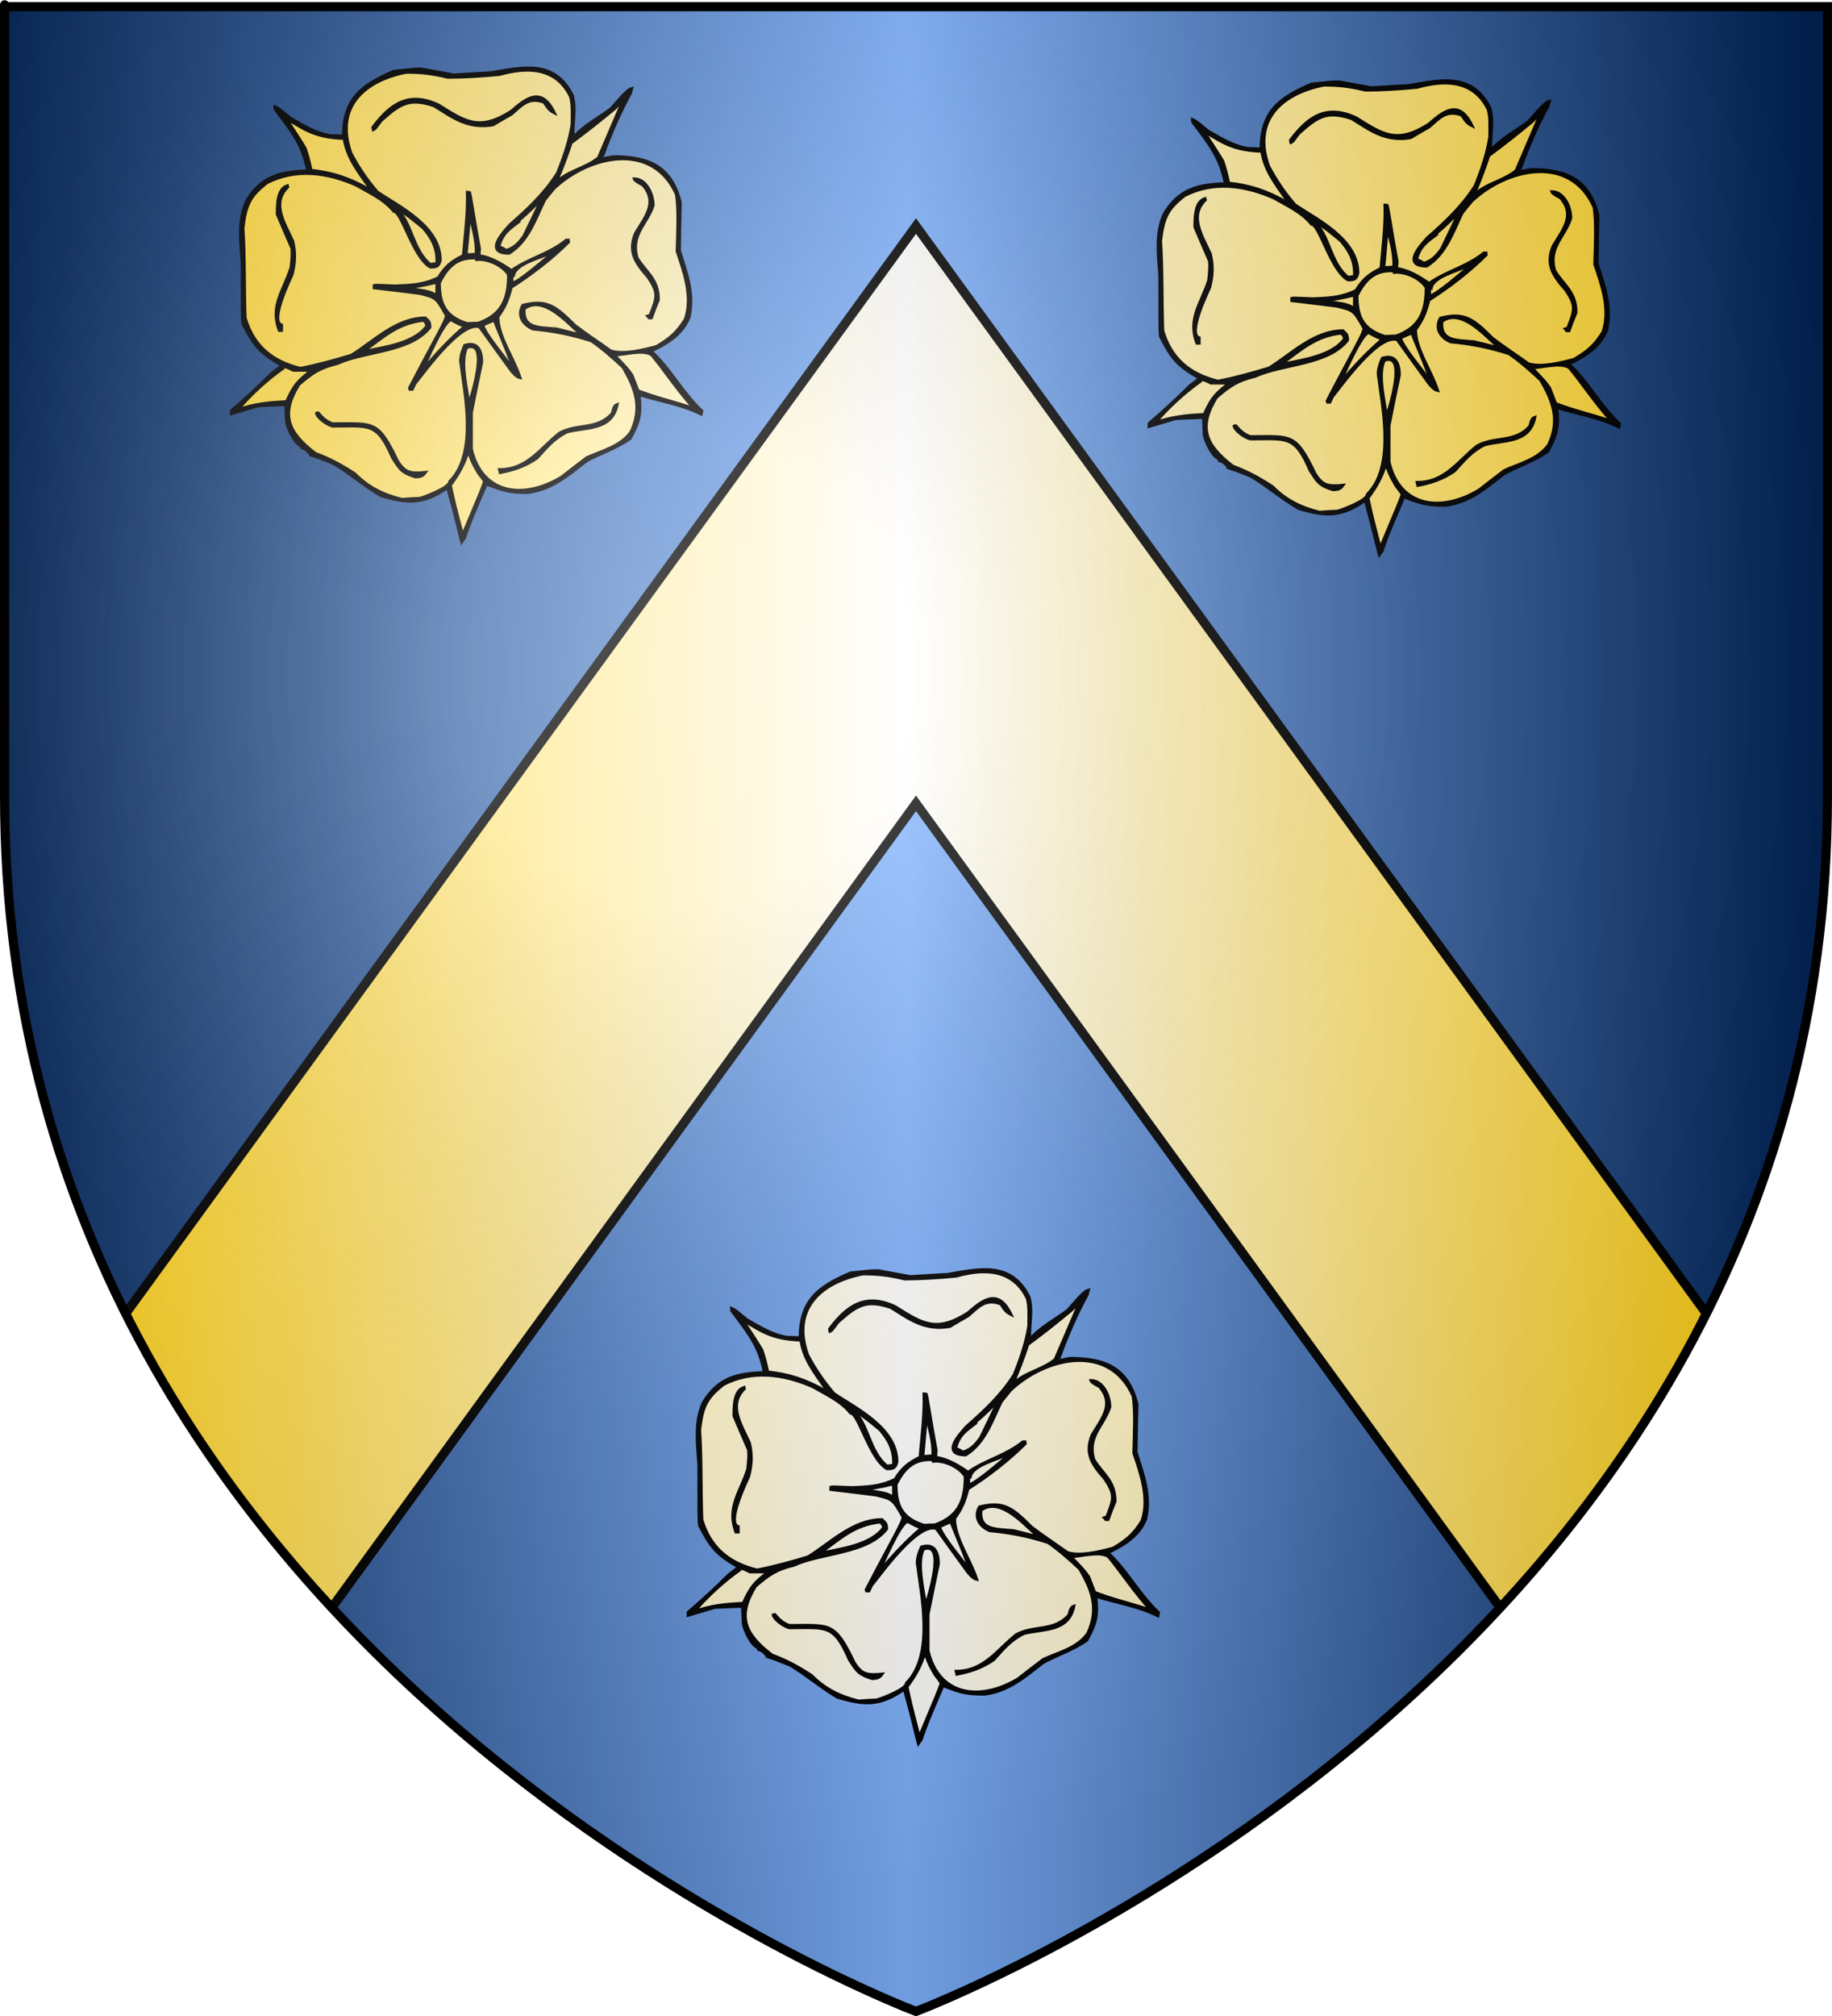
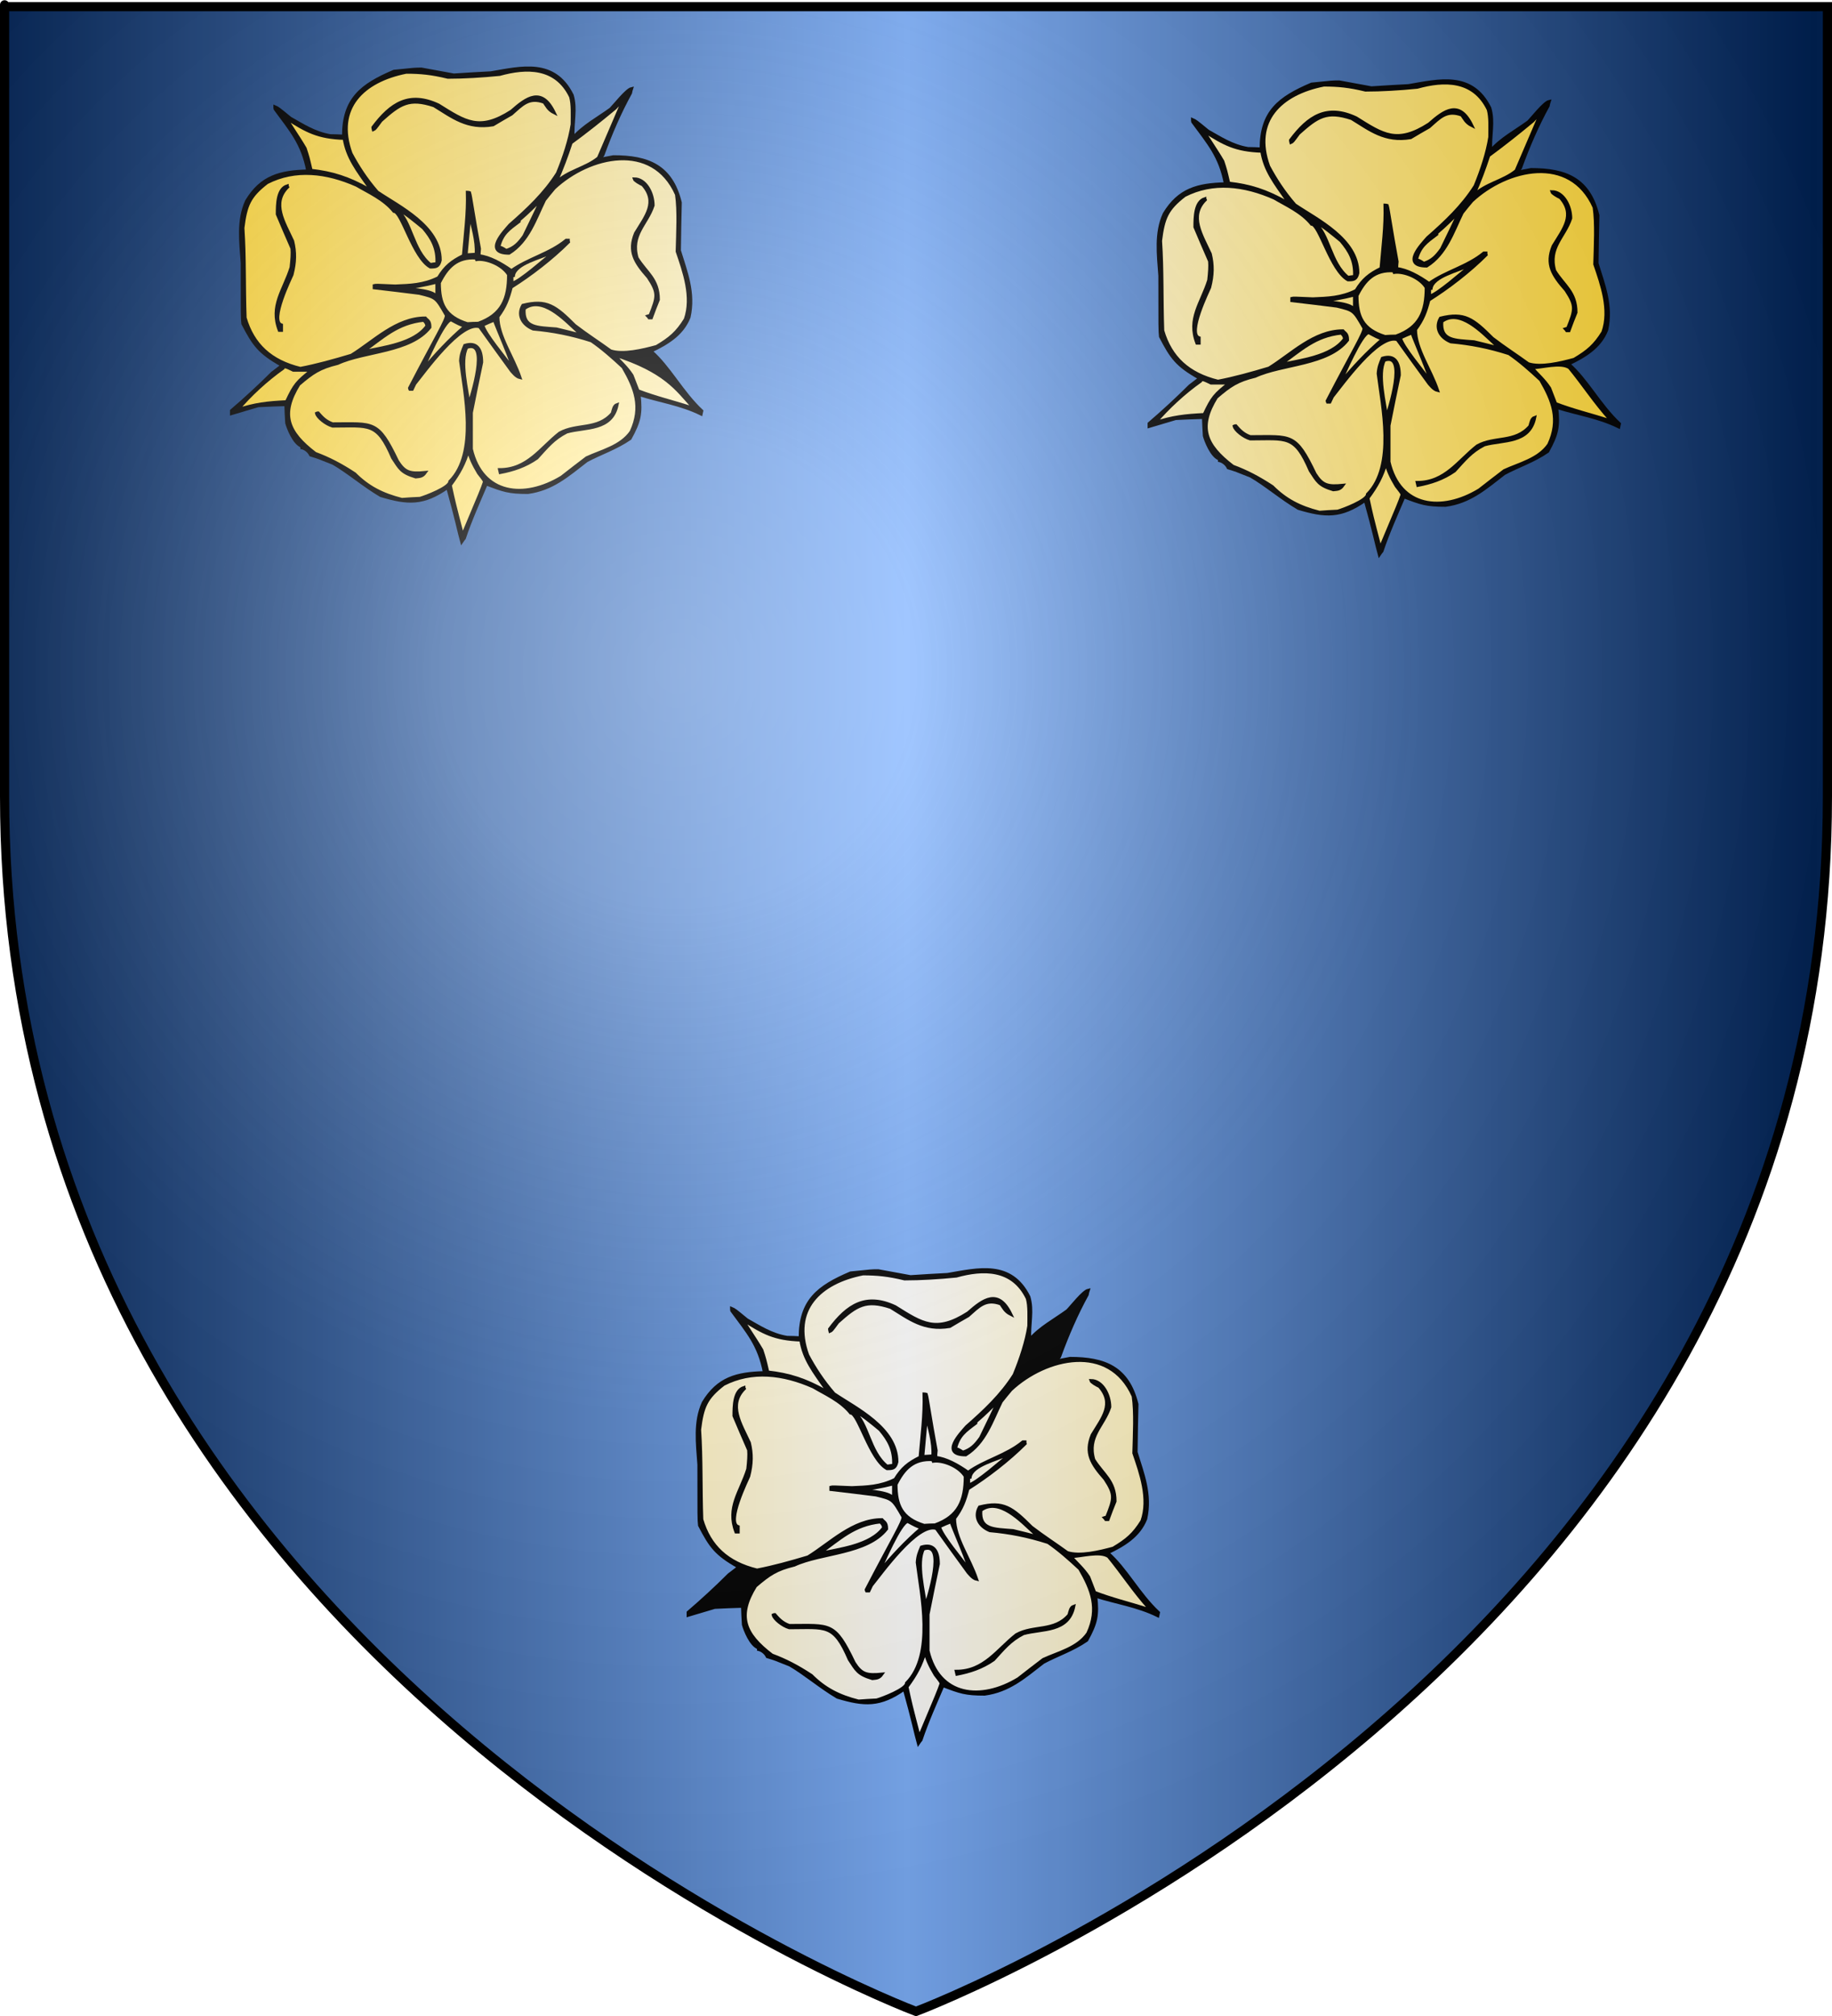
<svg xmlns="http://www.w3.org/2000/svg" xmlns:ns1="http://www.inkscape.org/namespaces/inkscape" xmlns:ns2="http://sodipodi.sourceforge.net/DTD/sodipodi-0.dtd" xmlns:xlink="http://www.w3.org/1999/xlink" height="660" id="svg2" ns1:export-filename="/Users/olivier/Desktop/Blason Rouge/Blason_Vide_3D.png" ns1:export-xdpi="144" ns1:export-ydpi="144" ns1:version="0.44" ns2:docbase="D:\Mes documents\Renaud-Notre Lapin" ns2:docname="Blason_Vide_3D.svg" ns2:version="0.32" version="1.0" width="600">
  <rect width="100%" height="100%" fill="#808080" stroke="none" />
  <ns2:namedview bordercolor="#666666" borderopacity="1.0" gridtolerance="10.0" guidetolerance="10.0" height="660px" id="base" ns1:current-layer="layer3" ns1:cx="396.46229" ns1:cy="478.04383" ns1:pageopacity="0.0" ns1:pageshadow="2" ns1:window-height="712" ns1:window-width="1024" ns1:window-x="-4" ns1:window-y="-4" ns1:zoom="0.44547727" objecttolerance="10.0" pagecolor="#ffffff" showgrid="false" />
  <desc id="desc4">Flag of Canton of Valais (Wallis)</desc>
  <defs id="defs6">
    <linearGradient id="linearGradient2893">
      <stop id="stop2895" offset="0" style="stop-color:white;stop-opacity:0.314;" />
      <stop id="stop2897" offset="0.19" style="stop-color:white;stop-opacity:0.251;" />
      <stop id="stop2901" offset="0.6" style="stop-color:#6b6b6b;stop-opacity:0.125;" />
      <stop id="stop2899" offset="1" style="stop-color:black;stop-opacity:0.125;" />
    </linearGradient>
    <linearGradient id="linearGradient2885">
      <stop id="stop2887" offset="0" style="stop-color:white;stop-opacity:1;" />
      <stop id="stop2891" offset="0.229" style="stop-color:white;stop-opacity:1;" />
      <stop id="stop2889" offset="1" style="stop-color:black;stop-opacity:1;" />
    </linearGradient>
    <linearGradient id="linearGradient2955">
      <stop id="stop2867" offset="0" style="stop-color:#fd0000;stop-opacity:1;" />
      <stop id="stop2873" offset="0.5" style="stop-color:#e77275;stop-opacity:0.659;" />
      <stop id="stop2959" offset="1" style="stop-color:black;stop-opacity:0.323;" />
    </linearGradient>
    <radialGradient cx="225.524" cy="218.901" fx="225.524" fy="218.901" gradientTransform="matrix(-4.167939e-4,2.183,-1.884,-3.599562e-4,615.597,-289.121)" gradientUnits="userSpaceOnUse" id="radialGradient2961" ns1:collect="always" r="300" xlink:href="#linearGradient2955" />
    <polygon id="star" points="0,-1 0.588,0.809 -0.951,-0.309 0.951,-0.309 -0.588,0.809 0,-1 " transform="scale(53,53)" />
    <clipPath id="clip">
      <path d="M 0,-200 L 0,600 L 300,600 L 300,-200 L 0,-200 z " id="path10" />
    </clipPath>
    <radialGradient cx="225.524" cy="218.901" fx="225.524" fy="218.901" gradientTransform="matrix(-4.167939e-4,2.183,-1.884,-3.599562e-4,615.597,-289.121)" gradientUnits="userSpaceOnUse" id="radialGradient1911" ns1:collect="always" r="300" xlink:href="#linearGradient2955" />
    <radialGradient cx="225.524" cy="218.901" fx="225.524" fy="218.901" gradientTransform="matrix(0,1.749,-1.593,-1.049767e-7,551.788,-191.29)" gradientUnits="userSpaceOnUse" id="radialGradient2865" ns1:collect="always" r="300" xlink:href="#linearGradient2955" />
    <radialGradient cx="225.524" cy="218.901" fx="225.524" fy="218.901" gradientTransform="matrix(0,1.386,-1.323,-5.741131e-8,-158.082,-109.541)" gradientUnits="userSpaceOnUse" id="radialGradient2871" ns1:collect="always" r="300" xlink:href="#linearGradient2955" />
    <radialGradient cx="221.445" cy="226.331" fx="221.445" fy="226.331" gradientTransform="matrix(1.353,0,0,1.349,-77.629,-85.747)" gradientUnits="userSpaceOnUse" id="radialGradient3163" ns1:collect="always" r="300" xlink:href="#linearGradient2893" />
    <linearGradient gradientUnits="userSpaceOnUse" id="linearGradientgueules" spreadMethod="reflect" x1="297" x2="0" y1="100" y2="100">
      <stop id="stop31425" offset="0.000" style="stop-color:#ff8080;stop-opacity:1.000;" />
      <stop id="stop31426" offset="1.000" style="stop-color:#aa0000;stop-opacity:1.000;" />
    </linearGradient>
    <linearGradient gradientUnits="userSpaceOnUse" id="linearGradientazur" spreadMethod="reflect" x1="297" x2="0" y1="100" y2="100">
      <stop id="stop31427" offset="0.000" style="stop-color:#80b3ff;stop-opacity:1.000;" />
      <stop id="stop31428" offset="1.000" style="stop-color:#002255;stop-opacity:1.000;" />
    </linearGradient>
    <linearGradient gradientUnits="userSpaceOnUse" id="linearGradientsinople" spreadMethod="reflect" x1="297" x2="0" y1="100" y2="100">
      <stop id="stop31429" offset="0.000" style="stop-color:#80ffb3;stop-opacity:1.000;" />
      <stop id="stop31430" offset="1.000" style="stop-color:#003200;stop-opacity:1.000;" />
    </linearGradient>
    <linearGradient gradientUnits="userSpaceOnUse" id="linearGradientsable" spreadMethod="reflect" x1="297" x2="0" y1="100" y2="100">
      <stop id="stop31431" offset="0.000" style="stop-color:#b3b3b3;stop-opacity:1.000;" />
      <stop id="stop31432" offset="1.000" style="stop-color:#333333;stop-opacity:1.000;" />
    </linearGradient>
    <linearGradient gradientUnits="userSpaceOnUse" id="linearGradientor" spreadMethod="reflect" x1="297" x2="0" y1="100" y2="100">
      <stop id="stop31433" offset="0.000" style="stop-color:#ffffff;stop-opacity:1.000;" />
      <stop id="stop31434" offset="1.000" style="stop-color:#ffcc00;stop-opacity:1.000;" />
    </linearGradient>
    <linearGradient gradientUnits="userSpaceOnUse" id="linearGradientargent" spreadMethod="reflect" x1="297" x2="0" y1="100" y2="100">
      <stop id="stop31435" offset="0.000" style="stop-color:#ffffff;stop-opacity:1.000;" />
      <stop id="stop31436" offset="1.000" style="stop-color:#aca793;stop-opacity:1.000;" />
    </linearGradient>
    <linearGradient gradientUnits="userSpaceOnUse" id="linearGradientpourpre" spreadMethod="reflect" x1="297" x2="0" y1="100" y2="100">
      <stop id="stop31437" offset="0.000" style="stop-color:#ffffff;stop-opacity:1.000;" />
      <stop id="stop31438" offset="1.000" style="stop-color:#d576ad;stop-opacity:1.000;" />
    </linearGradient>
    <linearGradient gradientUnits="userSpaceOnUse" id="linearGradientcarnation" spreadMethod="reflect" x1="297" x2="0" y1="100" y2="100">
      <stop id="stop31439" offset="0.000" style="stop-color:#ffffff;stop-opacity:1.000;" />
      <stop id="stop31440" offset="1.000" style="stop-color:#ffc282;stop-opacity:1.000;" />
    </linearGradient>
  </defs>
  <g id="layer3" ns1:groupmode="layer" ns1:label="Fond écu" style="display:inline">
    <path d="M 300.000,658.500 C 300.000,658.500 598.500,546.180 598.500,260.728 C 598.500,-24.723 598.500,2.176 598.500,2.176 L 1.500,2.176 L 1.500,260.728 C 1.500,546.180 300.000,658.500 300.000,658.500 z" id="path2855" style="fill:url(#linearGradientazur)" />
  </g>
  <g id="layer4" ns1:groupmode="layer" ns1:label="Meubles" ns2:insensitive="true">
    <g id="g6">
      <path d="M 151.208,177.360 C 150.346,174.275 149.413,169.540 146.612,159.569 C 138.643,165.165 133.545,164.877 124.714,162.223 C 119.113,158.923 114.087,154.548 109.133,151.679 C 104.322,149.742 104.322,149.742 101.737,148.953 C 101.019,147.446 99.583,146.729 98.865,146.585 C 98.865,146.370 98.865,146.227 98.865,146.083 C 96.280,145.222 94.342,140.057 93.911,138.479 C 93.768,136.471 93.696,134.462 93.625,132.454 C 90.536,132.525 87.521,132.669 84.506,132.813 C 81.561,133.673 78.689,134.534 75.817,135.395 C 75.817,135.036 75.817,134.750 75.817,134.462 C 80.341,130.589 84.936,126.356 89.172,122.124 C 92.044,119.972 92.044,119.972 92.260,119.541 C 84.864,115.381 83.142,112.870 79.551,105.984 C 79.336,103.832 79.336,103.832 79.336,86.114 C 78.833,79.083 77.900,72.125 80.772,65.813 C 85.582,57.850 91.686,56.201 100.804,55.985 C 99.080,46.875 95.204,42.643 90.106,35.684 C 90.034,35.398 90.034,35.183 90.034,34.967 C 91.039,35.398 91.039,35.398 95.061,38.698 C 98.937,40.850 102.958,43.575 108.199,44.436 C 109.635,44.436 111.071,44.508 112.508,44.580 C 112.508,32.385 118.395,27.866 129.021,23.346 C 135.915,22.629 135.915,22.629 138.068,22.629 C 141.587,23.275 145.105,23.920 148.623,24.566 C 152.644,24.279 156.664,24.064 160.757,23.849 C 170.810,22.127 181.508,19.329 187.395,31.166 C 188.759,35.829 187.395,39.989 187.683,45.153 C 190.985,41.280 195.796,38.769 200.032,35.684 C 201.253,34.466 205.202,29.372 206.853,29.014 C 206.710,29.444 206.565,29.946 206.494,30.449 C 202.975,36.833 200.032,43.647 197.447,50.749 C 197.088,51.179 196.729,51.681 196.370,52.184 C 197.878,51.896 199.385,51.610 200.893,51.322 C 212.238,51.322 219.848,54.336 222.793,66.315 C 222.649,71.551 222.577,76.788 222.505,82.025 C 224.587,88.840 227.459,95.798 225.665,103.832 C 223.439,109.499 218.412,112.440 213.171,114.950 C 219.202,120.187 223.295,128.436 229.829,134.534 C 229.758,134.821 229.685,135.179 229.613,135.539 C 222.936,132.239 215.684,131.234 209.294,129.154 C 210.012,135.395 209.438,137.977 206.350,143.573 C 201.684,146.800 196.657,148.379 192.134,150.817 C 185.816,155.696 180.861,160.143 172.892,161.219 C 166.645,161.219 164.850,160.574 159.249,158.422 C 156.809,164.160 154.080,170.186 152.070,176.212 C 151.782,176.570 151.495,176.929 151.208,177.360 z" id="path7" style="fill:#000000;stroke:black;stroke-width:1" />
      <path d="M 151.495,175.279 C 148.695,164.519 148.695,164.519 147.474,158.852 C 150.562,154.691 152.070,151.751 153.434,147.302 C 153.864,149.599 155.085,152.180 156.737,154.906 C 158.531,157.202 158.531,157.202 158.675,157.776 C 157.742,160.430 157.742,160.430 151.495,175.279 z" id="path8" style="fill:url(#linearGradientor);stroke:black;stroke-width:1" />
      <path d="M 131.607,163.514 C 125.072,161.865 120.477,159.426 116.170,155.122 C 111.574,152.109 107.697,150.100 103.245,148.451 C 94.126,141.493 91.829,135.610 97.861,125.855 C 102.384,121.981 104.681,120.402 110.569,118.967 C 119.400,114.879 134.407,115.309 140.797,107.132 C 140.797,104.980 140.007,104.980 139.289,104.118 C 129.811,104.118 122.416,111.795 115.092,116.313 C 109.348,118.035 103.676,119.613 98.363,120.618 C 88.670,118.250 82.854,112.870 80.270,104.047 C 79.910,93.861 80.197,84.320 79.551,74.636 C 80.485,67.104 81.706,64.235 87.450,59.787 C 96.711,55.053 106.979,56.273 116.816,60.648 C 120.549,62.872 125.718,65.096 129.021,69.185 C 131.607,69.185 135.340,84.320 140.940,87.405 C 142.807,87.405 143.669,87.334 144.172,85.181 C 144.172,74.062 130.673,67.679 123.565,62.872 C 119.831,58.568 117.174,54.407 114.949,50.247 C 109.563,35.326 118.898,26.431 133.043,23.634 C 137.781,23.634 141.372,23.992 146.684,25.283 C 151.854,25.283 157.885,24.925 163.629,24.351 C 172.389,21.912 182.082,21.697 186.892,31.667 C 187.610,34.250 187.395,37.550 187.395,40.706 C 186.605,45.799 184.738,51.467 182.584,56.702 C 178.348,63.374 172.892,68.467 167.004,73.632 C 165.209,75.712 158.173,82.886 166.717,82.886 C 173.035,78.940 175.261,71.767 178.348,65.454 C 179.354,64.163 180.430,62.872 181.508,61.581 C 192.924,50.892 213.746,46.015 221.572,63.661 C 222.362,69.041 221.931,76.286 221.787,82.312 C 224.013,88.840 227.029,97.232 224.444,104.549 C 221.715,108.926 219.490,110.790 215.039,113.444 C 210.586,114.664 204.053,116.242 199.960,114.879 C 196.227,112.153 192.277,109.643 188.256,106.558 C 181.866,100.174 179.066,98.021 171.240,99.958 C 169.517,102.900 170.810,106.127 174.615,107.706 C 181.005,108.280 187.036,109.427 193.713,111.579 C 197.160,113.947 200.606,116.959 204.053,120.187 C 208.002,127.002 210.515,133.171 206.710,141.348 C 203.335,146.227 197.088,147.590 192.134,149.885 C 189.405,151.965 186.677,154.046 183.948,156.197 C 171.671,163.658 157.885,162.080 154.367,147.016 C 154.367,142.999 154.367,139.053 154.367,135.108 C 155.444,129.584 156.592,124.061 157.742,118.609 C 157.742,114.305 156.162,111.866 152.213,113.086 C 151.495,114.807 150.992,115.955 150.849,118.107 C 152.141,128.652 156.592,148.307 147.331,157.632 C 147.331,159.640 139.361,162.654 137.566,163.156 C 135.555,163.228 133.545,163.371 131.607,163.514 z" id="path9" style="fill:url(#linearGradientor);stroke:black;stroke-width:1" />
      <path d="M 136.130,156.126 C 131.319,154.691 130.889,153.328 128.590,149.885 C 123.493,138.049 120.980,139.484 108.917,139.484 C 106.691,138.838 103.963,136.614 103.676,135.323 C 103.820,135.251 103.963,135.179 104.179,135.179 C 105.256,136.399 106.476,137.905 108.917,138.767 C 122.488,138.767 123.708,137.476 130.171,150.962 C 132.540,154.691 134.263,155.194 139.289,154.691 C 138.284,156.126 137.279,155.983 136.130,156.126 z" id="path10" style="fill:#000000;stroke:black;stroke-width:1" />
      <path d="M 163.845,154.691 C 163.773,154.333 163.701,154.046 163.629,153.759 C 172.819,153.759 177.055,146.657 183.302,141.779 C 188.974,138.623 195.724,140.919 200.535,135.323 C 200.893,134.104 201.038,132.813 202.114,132.454 C 200.391,141.062 191.774,139.699 185.600,141.421 C 181.220,143.645 179.066,146.442 175.836,149.957 C 172.030,152.611 168.009,153.902 163.845,154.691 z" id="path11" style="fill:#000000;stroke:black;stroke-width:1" />
      <path d="M 77.828,134.176 C 81.921,129.298 87.306,124.348 92.690,120.546 C 92.762,120.330 92.834,120.187 92.906,120.044 C 93.840,120.116 93.840,120.116 96.065,121.192 C 98.076,121.192 100.086,121.192 102.097,121.192 C 97.286,124.993 96.496,125.855 93.840,131.521 C 87.665,131.808 83.285,132.310 77.828,134.176 z" id="path12" style="fill:url(#linearGradientor);stroke:black;stroke-width:1" />
-       <path d="M 226.526,133.458 C 220.208,131.450 214.464,130.087 208.935,127.935 C 208.289,126.213 207.643,124.563 206.996,122.913 C 205.129,120.044 202.832,118.179 201.181,116.170 C 204.484,116.170 210.586,114.233 213.458,116.170 C 217.839,121.478 221.787,127.576 226.885,133.242 C 226.741,133.315 226.598,133.387 226.526,133.458 z" id="path13" style="fill:url(#linearGradientor);stroke:black;stroke-width:1" />
+       <path d="M 226.526,133.458 C 220.208,131.450 214.464,130.087 208.935,127.935 C 208.289,126.213 207.643,124.563 206.996,122.913 C 205.129,120.044 202.832,118.179 201.181,116.170 C 217.839,121.478 221.787,127.576 226.885,133.242 C 226.741,133.315 226.598,133.387 226.526,133.458 z" id="path13" style="fill:url(#linearGradientor);stroke:black;stroke-width:1" />
      <path d="M 153.577,132.454 C 153.074,127.935 150.490,118.250 152.859,113.732 C 160.614,110.934 154.223,130.230 153.577,132.454 z" id="path14" style="fill:url(#linearGradientor);stroke:black;stroke-width:1" />
      <path d="M 134.263,127.433 C 134.191,127.289 134.119,127.145 134.119,127.073 C 142.592,110.718 146.469,104.549 146.181,103.186 C 142.807,97.304 142.879,97.376 137.351,96.012 C 132.396,95.367 127.442,94.794 122.560,94.220 C 122.560,93.932 122.560,93.717 122.560,93.503 C 123.134,93.359 123.134,93.359 129.453,93.646 C 134.335,93.431 138.715,93.359 143.597,90.920 C 145.823,87.262 147.977,85.540 151.782,83.674 C 152.356,76.717 153.290,69.830 153.074,62.944 C 153.290,62.944 153.506,63.016 153.792,63.087 C 154.152,64.163 155.085,71.050 157.024,81.451 C 156.952,82.168 156.880,82.957 156.880,83.746 C 160.255,84.105 164.060,86.186 167.507,88.625 C 172.964,84.679 179.928,83.172 185.456,78.653 C 185.672,78.653 185.887,78.653 186.102,78.653 C 186.102,78.797 186.102,79.012 186.174,79.228 C 180.790,84.608 173.825,89.988 167.435,94.004 C 166.429,97.806 165.568,100.317 163.055,103.689 C 163.055,110.073 168.009,116.744 170.307,123.630 C 169.014,123.344 167.865,121.765 167.507,121.407 C 163.988,116.601 160.542,111.795 157.095,106.989 C 150.920,104.908 138.787,122.053 135.843,125.639 C 135.555,126.213 135.268,126.787 134.981,127.433 C 134.694,127.433 134.479,127.433 134.263,127.433 z" id="path15" style="fill:#000000;stroke:black;stroke-width:1" />
      <path d="M 138.284,121.264 C 138.284,121.407 138.284,121.550 138.284,121.693 C 138.212,121.693 138.140,121.693 138.068,121.693 C 138.068,121.550 138.068,121.407 138.068,121.264 C 138.140,121.264 138.212,121.264 138.284,121.264 z" id="path16" style="fill:url(#linearGradientor);stroke:black;stroke-width:1" />
      <path d="M 138.284,121.264 C 139.218,119.255 145.392,104.693 147.762,104.693 C 150.274,106.055 150.274,106.055 152.285,106.844 C 147.187,111.149 142.663,116.098 138.284,121.264 z" id="path17" style="fill:url(#linearGradientor);stroke:black;stroke-width:1" />
      <path d="M 167.865,120.546 C 165.209,116.887 158.818,109.355 158.100,106.415 C 159.321,105.841 160.614,105.266 161.906,104.764 C 162.553,106.844 168.153,119.541 167.865,120.546 z" id="path18" style="fill:url(#linearGradientor);stroke:black;stroke-width:1" />
      <path d="M 118.682,115.238 C 125.503,110.432 130.026,105.769 138.787,104.836 C 139.576,105.697 139.576,105.697 139.863,106.701 C 135.555,112.727 125.144,113.732 118.682,115.238 z" id="path19" style="fill:url(#linearGradientor);stroke:black;stroke-width:1" />
      <path d="M 189.692,109.571 C 187.180,108.926 184.666,108.280 182.226,107.706 C 175.836,107.203 171.168,107.418 171.671,101.034 C 177.558,96.658 184.883,104.549 189.262,108.566 C 190.626,109.284 190.626,109.284 190.626,109.571 C 190.267,109.571 189.980,109.571 189.692,109.571 z" id="path20" style="fill:url(#linearGradientor);stroke:black;stroke-width:1" />
      <path d="M 91.470,108.136 C 88.383,100.102 92.978,95.080 95.347,87.548 C 95.634,84.966 95.778,83.029 95.634,81.308 C 93.983,77.577 92.404,73.848 90.824,70.117 C 90.824,66.817 90.896,61.868 94.055,60.864 C 94.055,60.935 94.126,61.079 94.198,61.222 C 88.885,66.531 92.978,72.699 95.850,78.940 C 96.711,82.527 96.711,85.755 95.634,89.915 C 95.347,90.705 88.167,105.123 92.188,106.415 C 92.188,106.989 92.188,107.563 92.188,108.136 C 91.901,108.136 91.686,108.136 91.470,108.136 z" id="path21" style="fill:#000000;stroke:black;stroke-width:1" />
      <path d="M 153.074,105.984 C 145.679,103.689 143.884,99.384 143.884,92.569 C 146.397,87.548 149.556,84.034 155.946,84.463 C 155.946,84.608 156.018,84.751 156.091,84.966 C 159.178,84.536 164.491,86.544 166.573,89.915 C 166.573,97.878 164.419,103.043 156.664,105.841 C 155.444,105.841 154.223,105.912 153.074,105.984 z" id="path22" style="fill:url(#linearGradientor);stroke:black;stroke-width:1" />
      <path d="M 212.597,104.047 C 212.454,103.832 212.310,103.617 212.166,103.473 C 212.382,103.401 212.597,103.330 212.884,103.330 C 215.325,97.160 215.757,96.012 212.310,90.777 C 207.929,85.826 205.704,82.312 208.146,76.357 C 211.592,70.691 215.469,66.171 210.515,60.505 C 209.438,60.002 207.858,59.070 207.714,58.568 C 211.448,58.568 213.890,63.230 213.890,67.248 C 211.879,73.417 206.422,76.788 208.648,84.463 C 211.664,89.342 215.612,91.351 215.612,98.094 C 214.823,100.030 214.033,102.038 213.315,104.047 C 213.028,104.047 212.812,104.047 212.597,104.047 z" id="path23" style="fill:#000000;stroke:black;stroke-width:1" />
      <path d="M 142.592,96.658 C 140.797,94.865 132.971,94.578 131.176,94.363 C 134.981,94.148 139.145,93.359 143.094,92.355 C 143.094,93.789 143.094,95.224 143.094,96.658 C 142.879,96.658 142.736,96.658 142.592,96.658 z" id="path24" style="fill:url(#linearGradientor);stroke:black;stroke-width:1" />
      <path d="M 167.650,92.785 C 167.650,91.924 167.650,91.063 167.650,90.203 C 167.793,90.203 167.937,90.203 168.153,90.203 C 168.799,86.186 177.055,84.463 180.790,82.599 C 180.861,82.599 181.005,82.671 181.148,82.742 C 178.420,84.894 170.307,92.140 167.650,92.785 z" id="path25" style="fill:url(#linearGradientor);stroke:black;stroke-width:1" />
      <path d="M 140.940,86.616 C 134.981,81.809 134.765,72.413 129.955,68.611 C 131.535,68.611 136.704,73.059 138.643,74.636 C 141.443,77.936 143.381,81.236 143.094,86.329 C 142.376,86.400 141.658,86.472 140.940,86.616 z" id="path26" style="fill:url(#linearGradientor);stroke:black;stroke-width:1" />
      <path d="M 152.644,83.460 C 153.074,79.012 153.434,74.565 153.864,70.117 C 154.582,73.704 156.306,78.868 155.946,83.245 C 154.798,83.316 153.649,83.388 152.644,83.460 z" id="path27" style="fill:url(#linearGradientor);stroke:black;stroke-width:1" />
      <path d="M 165.783,82.025 C 164.491,81.165 163.988,80.949 163.342,80.877 C 164.419,76.502 166.573,75.067 170.019,72.485 C 170.019,72.341 170.019,72.197 170.019,72.054 C 173.250,69.328 174.758,67.607 176.984,65.598 C 177.055,66.028 177.055,66.028 171.599,77.291 C 169.804,79.801 168.440,81.165 165.783,82.025 z" id="path28" style="fill:url(#linearGradientor);stroke:black;stroke-width:1" />
      <path d="M 120.836,62.011 C 114.087,58.210 108.845,56.559 101.881,55.770 C 100.876,51.467 100.876,51.467 99.943,48.596 C 97.645,44.652 93.768,39.128 93.768,38.698 C 100.301,42.858 104.035,45.010 112.723,45.298 C 113.728,51.610 116.959,55.627 121.267,61.796 C 121.124,61.868 120.980,61.939 120.836,62.011 z" id="path29" style="fill:url(#linearGradientor);stroke:black;stroke-width:1" />
      <path d="M 182.010,59.859 C 184.092,55.196 185.600,51.107 187.036,46.732 C 191.847,43.217 196.801,39.272 201.468,35.398 C 203.478,33.246 203.478,33.246 203.981,33.103 C 201.324,39.272 198.668,45.441 196.011,51.681 C 191.847,55.124 185.959,55.913 182.010,59.859 z" id="path30" style="fill:url(#linearGradientor);stroke:black;stroke-width:1" />
      <path d="M 122.272,42.427 C 122.200,42.141 122.129,41.926 122.129,41.710 C 128.017,33.820 134.047,29.946 143.597,34.394 C 152.428,39.917 157.024,43.145 167.507,36.402 C 172.461,32.026 177.415,28.368 181.508,36.904 C 179.497,35.900 179.066,34.609 178.205,33.461 C 173.179,31.596 170.953,34.321 167.507,37.335 C 165.496,38.483 163.486,39.630 161.475,40.850 C 153.074,42.284 148.120,38.267 142.161,34.609 C 133.976,31.883 130.960,33.963 124.785,39.487 C 122.775,42.213 122.775,42.213 122.272,42.427 z" id="path31" style="fill:#000000;stroke:black;stroke-width:1" />
    </g>
    <g id="g7">
      <path d="M 451.741,181.560 C 450.880,178.475 449.946,173.740 447.146,163.769 C 439.176,169.365 434.079,169.077 425.247,166.423 C 419.646,163.123 414.620,158.748 409.666,155.879 C 404.855,153.942 404.855,153.942 402.270,153.153 C 401.552,151.646 400.116,150.929 399.398,150.785 C 399.398,150.570 399.398,150.427 399.398,150.283 C 396.814,149.422 394.875,144.257 394.444,142.679 C 394.301,140.671 394.229,138.662 394.158,136.654 C 391.070,136.725 388.054,136.869 385.039,137.013 C 382.095,137.873 379.223,138.734 376.351,139.595 C 376.351,139.236 376.351,138.950 376.351,138.662 C 380.874,134.789 385.470,130.556 389.706,126.324 C 392.578,124.172 392.578,124.172 392.793,123.741 C 385.397,119.581 383.675,117.070 380.085,110.184 C 379.870,108.032 379.870,108.032 379.870,90.314 C 379.367,83.283 378.434,76.325 381.306,70.013 C 386.115,62.050 392.219,60.401 401.337,60.185 C 399.614,51.075 395.737,46.843 390.639,39.884 C 390.568,39.598 390.568,39.383 390.568,39.167 C 391.572,39.598 391.572,39.598 395.594,42.898 C 399.471,45.050 403.491,47.775 408.733,48.636 C 410.169,48.636 411.605,48.708 413.041,48.780 C 413.041,36.585 418.928,32.066 429.554,27.546 C 436.448,26.829 436.448,26.829 438.601,26.829 C 442.120,27.475 445.638,28.120 449.156,28.766 C 453.177,28.479 457.198,28.264 461.291,28.049 C 471.343,26.327 482.041,23.529 487.928,35.366 C 489.292,40.029 487.928,44.189 488.216,49.353 C 491.519,45.480 496.329,42.969 500.566,39.884 C 501.786,38.666 505.735,33.572 507.386,33.214 C 507.243,33.644 507.099,34.146 507.028,34.648 C 503.509,41.032 500.566,47.847 497.981,54.949 C 497.621,55.379 497.263,55.881 496.903,56.384 C 498.411,56.096 499.919,55.810 501.427,55.522 C 512.771,55.522 520.382,58.536 523.326,70.516 C 523.183,75.751 523.111,80.988 523.039,86.225 C 525.120,93.040 527.993,99.998 526.198,108.032 C 523.972,113.699 518.946,116.640 513.704,119.150 C 519.736,124.387 523.829,132.636 530.362,138.734 C 530.291,139.021 530.219,139.379 530.147,139.739 C 523.469,136.439 516.218,135.434 509.828,133.354 C 510.546,139.595 509.971,142.177 506.884,147.773 C 502.217,151.000 497.191,152.579 492.667,155.017 C 486.349,159.896 481.394,164.343 473.425,165.419 C 467.178,165.419 465.383,164.774 459.782,162.622 C 457.342,168.360 454.613,174.386 452.603,180.412 C 452.316,180.770 452.028,181.129 451.741,181.560 z" id="path32" style="fill:#000000;stroke:black;stroke-width:1" />
      <path d="M 452.028,179.479 C 449.228,168.719 449.228,168.719 448.008,163.052 C 451.095,158.891 452.603,155.950 453.967,151.502 C 454.398,153.799 455.618,156.380 457.270,159.106 C 459.064,161.402 459.064,161.402 459.209,161.976 C 458.275,164.630 458.275,164.630 452.028,179.479 z" id="path33" style="fill:url(#linearGradientor);stroke:black;stroke-width:1" />
      <path d="M 432.140,167.714 C 425.606,166.065 421.010,163.626 416.703,159.322 C 412.107,156.309 408.230,154.300 403.779,152.651 C 394.660,145.693 392.362,139.810 398.394,130.055 C 402.917,126.181 405.215,124.602 411.102,123.167 C 419.934,119.079 434.940,119.509 441.330,111.332 C 441.330,109.180 440.540,109.180 439.822,108.318 C 430.344,108.318 422.949,115.995 415.626,120.513 C 409.881,122.235 404.209,123.813 398.897,124.818 C 389.203,122.450 383.388,117.070 380.803,108.247 C 380.443,98.061 380.731,88.520 380.085,78.836 C 381.018,71.304 382.239,68.435 387.983,63.987 C 397.244,59.253 407.512,60.473 417.349,64.848 C 421.082,67.072 426.252,69.296 429.554,73.385 C 432.140,73.385 435.873,88.520 441.473,91.605 C 443.341,91.605 444.202,91.534 444.705,89.381 C 444.705,78.262 431.207,71.879 424.099,67.072 C 420.364,62.768 417.707,58.607 415.482,54.447 C 410.097,39.526 419.431,30.631 433.576,27.834 C 438.315,27.834 441.905,28.192 447.218,29.483 C 452.387,29.483 458.418,29.125 464.163,28.551 C 472.922,26.112 482.615,25.897 487.426,35.867 C 488.144,38.450 487.928,41.750 487.928,44.906 C 487.138,49.999 485.272,55.667 483.118,60.902 C 478.882,67.574 473.425,72.667 467.537,77.832 C 465.742,79.912 458.706,87.086 467.250,87.086 C 473.568,83.140 475.794,75.967 478.882,69.654 C 479.887,68.363 480.964,67.072 482.041,65.781 C 493.457,55.092 514.279,50.215 522.105,67.861 C 522.895,73.241 522.465,80.486 522.320,86.512 C 524.547,93.040 527.562,101.432 524.977,108.749 C 522.248,113.126 520.023,114.990 515.572,117.644 C 511.120,118.864 504.586,120.442 500.493,119.079 C 496.760,116.353 492.810,113.843 488.790,110.758 C 482.400,104.374 479.600,102.221 471.773,104.158 C 470.050,107.100 471.343,110.327 475.148,111.906 C 481.538,112.480 487.569,113.627 494.247,115.779 C 497.693,118.147 501.139,121.159 504.586,124.387 C 508.535,131.202 511.048,137.371 507.243,145.548 C 503.868,150.427 497.621,151.790 492.667,154.085 C 489.938,156.165 487.210,158.246 484.482,160.397 C 472.204,167.858 458.418,166.280 454.900,151.216 C 454.900,147.199 454.900,143.253 454.900,139.308 C 455.977,133.784 457.127,128.261 458.275,122.809 C 458.275,118.505 456.695,116.066 452.746,117.286 C 452.028,119.007 451.526,120.155 451.382,122.307 C 452.674,132.852 457.127,152.507 447.864,161.832 C 447.864,163.840 439.894,166.854 438.100,167.356 C 436.089,167.428 434.079,167.571 432.140,167.714 z" id="path34" style="fill:url(#linearGradientor);stroke:black;stroke-width:1" />
      <path d="M 436.663,160.326 C 431.853,158.891 431.422,157.528 429.124,154.085 C 424.026,142.250 421.513,143.684 409.451,143.684 C 407.225,143.038 404.497,140.814 404.209,139.523 C 404.353,139.451 404.497,139.379 404.712,139.379 C 405.789,140.599 407.009,142.105 409.451,142.967 C 423.021,142.967 424.242,141.676 430.704,155.162 C 433.073,158.891 434.796,159.394 439.822,158.891 C 438.818,160.326 437.812,160.183 436.663,160.326 z" id="path35" style="fill:#000000;stroke:black;stroke-width:1" />
      <path d="M 464.378,158.891 C 464.306,158.533 464.235,158.246 464.163,157.959 C 473.353,157.959 477.589,150.857 483.836,145.979 C 489.508,142.823 496.257,145.119 501.068,139.523 C 501.427,138.304 501.571,137.013 502.647,136.654 C 500.924,145.262 492.308,143.899 486.133,145.621 C 481.754,147.845 479.600,150.642 476.369,154.157 C 472.564,156.811 468.543,158.102 464.378,158.891 z" id="path36" style="fill:#000000;stroke:black;stroke-width:1" />
      <path d="M 378.361,138.376 C 382.454,133.498 387.839,128.548 393.224,124.746 C 393.296,124.530 393.368,124.387 393.439,124.244 C 394.373,124.316 394.373,124.316 396.598,125.392 C 398.609,125.392 400.619,125.392 402.630,125.392 C 397.819,129.193 397.029,130.055 394.373,135.721 C 388.198,136.008 383.818,136.510 378.361,138.376 z" id="path37" style="fill:url(#linearGradientor);stroke:black;stroke-width:1" />
      <path d="M 527.059,137.658 C 520.741,135.650 514.997,134.287 509.468,132.135 C 508.822,130.413 508.176,128.763 507.529,127.113 C 505.663,124.244 503.365,122.379 501.714,120.370 C 505.017,120.370 511.120,118.433 513.992,120.370 C 518.372,125.678 522.320,131.776 527.419,137.442 C 527.275,137.515 527.131,137.587 527.059,137.658 z" id="path38" style="fill:url(#linearGradientor);stroke:black;stroke-width:1" />
      <path d="M 454.110,136.654 C 453.608,132.135 451.023,122.450 453.392,117.932 C 461.147,115.134 454.756,134.430 454.110,136.654 z" id="path39" style="fill:url(#linearGradientor);stroke:black;stroke-width:1" />
      <path d="M 434.796,131.633 C 434.725,131.489 434.653,131.345 434.653,131.273 C 443.126,114.918 447.002,108.749 446.715,107.386 C 443.341,101.504 443.412,101.576 437.884,100.213 C 432.929,99.567 427.975,98.994 423.093,98.420 C 423.093,98.132 423.093,97.917 423.093,97.703 C 423.667,97.559 423.667,97.559 429.986,97.846 C 434.868,97.631 439.248,97.559 444.130,95.120 C 446.356,91.462 448.510,89.740 452.316,87.874 C 452.890,80.917 453.823,74.030 453.608,67.144 C 453.823,67.144 454.039,67.216 454.326,67.287 C 454.685,68.363 455.618,75.250 457.557,85.651 C 457.485,86.368 457.413,87.157 457.413,87.946 C 460.788,88.305 464.593,90.386 468.040,92.825 C 473.497,88.879 480.461,87.373 485.990,82.853 C 486.205,82.853 486.420,82.853 486.636,82.853 C 486.636,82.997 486.636,83.212 486.708,83.428 C 481.323,88.808 474.358,94.188 467.968,98.204 C 466.963,102.006 466.101,104.517 463.588,107.889 C 463.588,114.273 468.543,120.944 470.840,127.830 C 469.547,127.544 468.399,125.965 468.040,125.607 C 464.521,120.801 461.075,115.995 457.628,111.189 C 451.454,109.108 439.320,126.253 436.376,129.839 C 436.089,130.413 435.801,130.987 435.515,131.633 C 435.227,131.633 435.012,131.633 434.796,131.633 z" id="path40" style="fill:#000000;stroke:black;stroke-width:1" />
      <path d="M 438.818,125.464 C 438.818,125.607 438.818,125.750 438.818,125.893 C 438.745,125.893 438.673,125.893 438.601,125.893 C 438.601,125.750 438.601,125.607 438.601,125.464 C 438.673,125.464 438.745,125.464 438.818,125.464 z" id="path41" style="fill:url(#linearGradientor);stroke:black;stroke-width:1" />
      <path d="M 438.818,125.464 C 439.751,123.455 445.926,108.893 448.295,108.893 C 450.808,110.255 450.808,110.255 452.818,111.044 C 447.720,115.349 443.197,120.298 438.818,125.464 z" id="path42" style="fill:url(#linearGradientor);stroke:black;stroke-width:1" />
      <path d="M 468.399,124.746 C 465.742,121.087 459.352,113.555 458.634,110.615 C 459.855,110.041 461.147,109.466 462.439,108.964 C 463.086,111.044 468.686,123.741 468.399,124.746 z" id="path43" style="fill:url(#linearGradientor);stroke:black;stroke-width:1" />
      <path d="M 419.216,119.438 C 426.036,114.632 430.560,109.969 439.320,109.036 C 440.109,109.897 440.109,109.897 440.397,110.901 C 436.089,116.927 425.678,117.932 419.216,119.438 z" id="path44" style="fill:url(#linearGradientor);stroke:black;stroke-width:1" />
      <path d="M 490.226,113.771 C 487.713,113.126 485.200,112.480 482.759,111.906 C 476.369,111.403 471.701,111.618 472.204,105.234 C 478.092,100.858 485.416,108.749 489.795,112.766 C 491.159,113.484 491.159,113.484 491.159,113.771 C 490.801,113.771 490.513,113.771 490.226,113.771 z" id="path45" style="fill:url(#linearGradientor);stroke:black;stroke-width:1" />
      <path d="M 392.004,112.336 C 388.916,104.302 393.511,99.280 395.880,91.748 C 396.168,89.166 396.311,87.229 396.168,85.508 C 394.516,81.777 392.937,78.048 391.357,74.317 C 391.357,71.017 391.429,66.068 394.589,65.064 C 394.589,65.135 394.660,65.279 394.732,65.422 C 389.418,70.730 393.511,76.899 396.383,83.140 C 397.244,86.727 397.244,89.955 396.168,94.115 C 395.880,94.905 388.700,109.323 392.722,110.615 C 392.722,111.189 392.722,111.763 392.722,112.336 C 392.434,112.336 392.219,112.336 392.004,112.336 z" id="path46" style="fill:#000000;stroke:black;stroke-width:1" />
      <path d="M 453.608,110.184 C 446.212,107.889 444.418,103.584 444.418,96.769 C 446.931,91.748 450.090,88.234 456.480,88.663 C 456.480,88.808 456.552,88.951 456.624,89.166 C 459.711,88.736 465.024,90.744 467.107,94.115 C 467.107,102.078 464.953,107.243 457.198,110.041 C 455.977,110.041 454.756,110.112 453.608,110.184 z" id="path47" style="fill:url(#linearGradientor);stroke:black;stroke-width:1" />
      <path d="M 513.130,108.247 C 512.987,108.032 512.843,107.817 512.700,107.673 C 512.915,107.601 513.130,107.529 513.418,107.529 C 515.859,101.361 516.290,100.213 512.843,94.977 C 508.464,90.026 506.238,86.512 508.679,80.557 C 512.125,74.891 516.002,70.371 511.048,64.705 C 509.971,64.202 508.392,63.270 508.248,62.768 C 511.982,62.768 514.423,67.430 514.423,71.448 C 512.412,77.617 506.956,80.988 509.182,88.663 C 512.197,93.542 516.146,95.551 516.146,102.294 C 515.357,104.230 514.566,106.238 513.848,108.247 C 513.561,108.247 513.346,108.247 513.130,108.247 z" id="path48" style="fill:#000000;stroke:black;stroke-width:1" />
      <path d="M 443.126,100.858 C 441.330,99.065 433.504,98.778 431.709,98.563 C 435.515,98.348 439.679,97.559 443.627,96.555 C 443.627,97.989 443.627,99.424 443.627,100.858 C 443.412,100.858 443.269,100.858 443.126,100.858 z" id="path49" style="fill:url(#linearGradientor);stroke:black;stroke-width:1" />
      <path d="M 468.183,96.985 C 468.183,96.124 468.183,95.263 468.183,94.403 C 468.328,94.403 468.471,94.403 468.686,94.403 C 469.332,90.386 477.589,88.663 481.323,86.799 C 481.394,86.799 481.538,86.871 481.682,86.942 C 478.954,89.094 470.840,96.340 468.183,96.985 z" id="path50" style="fill:url(#linearGradientor);stroke:black;stroke-width:1" />
      <path d="M 441.473,90.816 C 435.515,86.009 435.299,76.613 430.489,72.811 C 432.068,72.811 437.237,77.259 439.176,78.836 C 441.976,82.136 443.915,85.436 443.627,90.529 C 442.909,90.600 442.191,90.672 441.473,90.816 z" id="path51" style="fill:url(#linearGradientor);stroke:black;stroke-width:1" />
-       <path d="M 453.177,87.660 C 453.608,83.212 453.967,78.765 454.398,74.317 C 455.116,77.904 456.839,83.068 456.480,87.445 C 455.331,87.516 454.182,87.588 453.177,87.660 z" id="path52" style="fill:url(#linearGradientor);stroke:black;stroke-width:1" />
      <path d="M 466.317,86.225 C 465.024,85.365 464.521,85.149 463.875,85.077 C 464.953,80.702 467.107,79.267 470.553,76.684 C 470.553,76.541 470.553,76.397 470.553,76.254 C 473.783,73.528 475.291,71.807 477.518,69.798 C 477.589,70.228 477.589,70.228 472.132,81.491 C 470.337,84.001 468.973,85.365 466.317,86.225 z" id="path53" style="fill:url(#linearGradientor);stroke:black;stroke-width:1" />
      <path d="M 421.370,66.211 C 414.620,62.410 409.379,60.759 402.415,59.970 C 401.409,55.667 401.409,55.667 400.476,52.796 C 398.179,48.852 394.301,43.328 394.301,42.898 C 400.834,47.058 404.569,49.210 413.256,49.498 C 414.262,55.810 417.492,59.827 421.800,65.996 C 421.657,66.068 421.513,66.139 421.370,66.211 z" id="path54" style="fill:url(#linearGradientor);stroke:black;stroke-width:1" />
      <path d="M 482.544,64.059 C 484.626,59.396 486.133,55.307 487.569,50.932 C 492.380,47.417 497.334,43.472 502.002,39.598 C 504.011,37.446 504.011,37.446 504.514,37.303 C 501.857,43.472 499.202,49.641 496.545,55.881 C 492.380,59.324 486.492,60.113 482.544,64.059 z" id="path55" style="fill:url(#linearGradientor);stroke:black;stroke-width:1" />
      <path d="M 422.806,46.627 C 422.734,46.341 422.663,46.126 422.663,45.910 C 428.550,38.020 434.581,34.146 444.130,38.594 C 452.962,44.117 457.557,47.345 468.040,40.602 C 472.994,36.226 477.948,32.568 482.041,41.104 C 480.030,40.100 479.600,38.809 478.738,37.661 C 473.712,35.796 471.486,38.521 468.040,41.535 C 466.029,42.683 464.019,43.830 462.009,45.050 C 453.608,46.484 448.654,42.467 442.694,38.809 C 434.509,36.083 431.493,38.163 425.318,43.687 C 423.308,46.413 423.308,46.413 422.806,46.627 z" id="path56" style="fill:#000000;stroke:black;stroke-width:1" />
    </g>
    <g id="g8">
      <path d="M 300.774,570.760 C 299.913,567.675 298.980,562.940 296.179,552.969 C 288.209,558.565 283.112,558.277 274.281,555.623 C 268.680,552.323 263.653,547.948 258.699,545.079 C 253.889,543.142 253.889,543.142 251.304,542.353 C 250.586,540.846 249.150,540.129 248.432,539.985 C 248.432,539.770 248.432,539.627 248.432,539.483 C 245.847,538.622 243.908,533.458 243.478,531.879 C 243.334,529.871 243.262,527.862 243.191,525.854 C 240.103,525.925 237.088,526.069 234.072,526.213 C 231.128,527.073 228.256,527.934 225.384,528.795 C 225.384,528.436 225.384,528.150 225.384,527.862 C 229.907,523.989 234.503,519.756 238.739,515.524 C 241.611,513.372 241.611,513.372 241.826,512.941 C 234.431,508.781 232.708,506.270 229.118,499.384 C 228.903,497.232 228.903,497.232 228.903,479.514 C 228.400,472.484 227.467,465.525 230.339,459.213 C 235.149,451.250 241.252,449.601 250.371,449.385 C 248.647,440.275 244.771,436.043 239.672,429.084 C 239.601,428.798 239.601,428.583 239.601,428.367 C 240.606,428.798 240.606,428.798 244.627,432.098 C 248.504,434.250 252.525,436.975 257.766,437.836 C 259.202,437.836 260.638,437.908 262.074,437.980 C 262.074,425.785 267.962,421.266 278.588,416.746 C 285.481,416.029 285.481,416.029 287.635,416.029 C 291.154,416.675 294.672,417.320 298.190,417.966 C 302.210,417.679 306.231,417.464 310.324,417.249 C 320.376,415.527 331.074,412.729 336.962,424.566 C 338.326,429.229 336.962,433.389 337.249,438.553 C 340.552,434.680 345.363,432.169 349.599,429.084 C 350.820,427.866 354.768,422.772 356.420,422.414 C 356.276,422.844 356.132,423.346 356.061,423.849 C 352.542,430.232 349.599,437.047 347.014,444.149 C 346.655,444.579 346.296,445.081 345.937,445.584 C 347.445,445.296 348.952,445.010 350.460,444.723 C 361.804,444.723 369.415,447.736 372.359,459.716 C 372.216,464.951 372.144,470.188 372.072,475.425 C 374.154,482.240 377.026,489.198 375.231,497.232 C 373.005,502.899 367.979,505.840 362.738,508.350 C 368.769,513.587 372.862,521.836 379.395,527.934 C 379.324,528.221 379.252,528.579 379.180,528.939 C 372.502,525.639 365.251,524.634 358.861,522.554 C 359.579,528.795 359.004,531.377 355.917,536.973 C 351.250,540.200 346.224,541.779 341.701,544.217 C 335.383,549.096 330.428,553.543 322.458,554.619 C 316.211,554.619 314.417,553.974 308.816,551.822 C 306.375,557.560 303.646,563.586 301.636,569.612 C 301.349,569.970 301.062,570.329 300.774,570.760 z" id="path57" style="fill:#000000;stroke:black;stroke-width:1" />
      <path d="M 301.062,568.679 C 298.262,557.919 298.262,557.919 297.041,552.252 C 300.128,548.091 301.636,545.150 303.000,540.702 C 303.431,542.999 304.652,545.580 306.303,548.306 C 308.098,550.602 308.098,550.602 308.242,551.176 C 307.309,553.830 307.309,553.830 301.062,568.679 z" id="path58" style="fill:url(#linearGradientor);stroke:black;stroke-width:1" />
      <path d="M 281.173,556.914 C 274.639,555.265 270.044,552.826 265.736,548.522 C 261.141,545.509 257.263,543.500 252.812,541.851 C 243.693,534.893 241.396,529.010 247.427,519.255 C 251.951,515.381 254.248,513.802 260.135,512.368 C 268.967,508.279 283.973,508.709 290.363,500.532 C 290.363,498.380 289.573,498.380 288.855,497.518 C 279.378,497.518 271.982,505.195 264.659,509.713 C 258.915,511.435 253.243,513.013 247.930,514.018 C 238.236,511.650 232.421,506.270 229.836,497.447 C 229.477,487.261 229.764,477.720 229.118,468.036 C 230.052,460.504 231.272,457.635 237.016,453.187 C 246.278,448.453 256.545,449.673 266.382,454.048 C 270.116,456.272 275.285,458.496 278.588,462.585 C 281.173,462.585 284.907,477.720 290.507,480.805 C 292.373,480.805 293.236,480.734 293.738,478.581 C 293.738,467.462 280.240,461.079 273.132,456.272 C 269.398,451.968 266.741,447.807 264.516,443.647 C 259.130,428.726 268.464,419.831 282.609,417.034 C 287.348,417.034 290.938,417.392 296.251,418.683 C 301.420,418.683 307.452,418.325 313.196,417.751 C 321.955,415.312 331.648,415.097 336.459,425.068 C 337.177,427.650 336.962,430.950 336.962,434.106 C 336.172,439.199 334.305,444.867 332.151,450.102 C 327.915,456.774 322.458,461.867 316.571,467.032 C 314.775,469.113 307.739,476.286 316.283,476.286 C 322.601,472.340 324.828,465.167 327.915,458.854 C 328.920,457.563 329.997,456.272 331.074,454.981 C 342.491,444.292 363.312,439.415 371.139,457.061 C 371.929,462.441 371.498,469.686 371.354,475.712 C 373.580,482.240 376.595,490.632 374.011,497.949 C 371.282,502.326 369.057,504.190 364.605,506.844 C 360.153,508.064 353.620,509.642 349.527,508.279 C 345.793,505.553 341.844,503.043 337.823,499.958 C 331.433,493.574 328.633,491.421 320.807,493.358 C 319.083,496.300 320.376,499.527 324.182,501.106 C 330.572,501.680 336.602,502.827 343.280,504.979 C 346.727,507.347 350.173,510.359 353.620,513.587 C 357.568,520.402 360.082,526.571 356.276,534.748 C 352.902,539.627 346.655,540.990 341.701,543.285 C 338.972,545.365 336.244,547.446 333.515,549.597 C 321.237,557.058 307.452,555.480 303.934,540.416 C 303.934,536.399 303.934,532.453 303.934,528.508 C 305.010,522.984 306.160,517.461 307.309,512.009 C 307.309,507.705 305.728,505.266 301.780,506.486 C 301.062,508.207 300.559,509.355 300.416,511.507 C 301.708,522.052 306.160,541.707 296.898,551.032 C 296.898,553.040 288.927,556.054 287.133,556.556 C 285.122,556.628 283.112,556.771 281.173,556.914 z" id="path59" style="fill:url(#linearGradientor);stroke:black;stroke-width:1" />
      <path d="M 285.697,549.526 C 280.886,548.091 280.455,546.728 278.157,543.285 C 273.060,531.449 270.546,532.884 258.484,532.884 C 256.258,532.238 253.530,530.014 253.243,528.723 C 253.387,528.651 253.530,528.579 253.745,528.579 C 254.823,529.799 256.043,531.305 258.484,532.167 C 272.054,532.167 273.275,530.876 279.737,544.362 C 282.107,548.091 283.829,548.594 288.855,548.091 C 287.851,549.526 286.845,549.383 285.697,549.526 z" id="path60" style="fill:#000000;stroke:black;stroke-width:1" />
      <path d="M 313.411,548.091 C 313.339,547.733 313.268,547.446 313.196,547.159 C 322.386,547.159 326.622,540.057 332.869,535.179 C 338.541,532.023 345.291,534.319 350.102,528.723 C 350.460,527.504 350.604,526.213 351.681,525.854 C 349.957,534.462 341.341,533.099 335.166,534.820 C 330.787,537.045 328.633,539.842 325.402,543.357 C 321.597,546.011 317.575,547.302 313.411,548.091 z" id="path61" style="fill:#000000;stroke:black;stroke-width:1" />
-       <path d="M 227.395,527.576 C 231.488,522.698 236.872,517.748 242.257,513.946 C 242.329,513.730 242.401,513.587 242.472,513.444 C 243.407,513.516 243.407,513.516 245.632,514.592 C 247.643,514.592 249.652,514.592 251.663,514.592 C 246.852,518.393 246.062,519.255 243.407,524.921 C 237.232,525.208 232.852,525.710 227.395,527.576 z" id="path62" style="fill:url(#linearGradientor);stroke:black;stroke-width:1" />
      <path d="M 376.093,526.858 C 369.775,524.850 364.030,523.487 358.502,521.335 C 357.856,519.613 357.210,517.963 356.563,516.313 C 354.696,513.444 352.399,511.579 350.747,509.570 C 354.050,509.570 360.153,507.633 363.025,509.570 C 367.405,514.878 371.354,520.976 376.452,526.642 C 376.308,526.715 376.165,526.787 376.093,526.858 z" id="path63" style="fill:url(#linearGradientor);stroke:black;stroke-width:1" />
      <path d="M 303.144,525.854 C 302.641,521.335 300.056,511.650 302.426,507.132 C 310.181,504.334 303.790,523.630 303.144,525.854 z" id="path64" style="fill:url(#linearGradientor);stroke:black;stroke-width:1" />
      <path d="M 283.829,520.833 C 283.758,520.689 283.686,520.545 283.686,520.473 C 292.159,504.118 296.036,497.949 295.748,496.586 C 292.373,490.704 292.445,490.776 286.918,489.413 C 281.963,488.768 277.008,488.194 272.126,487.620 C 272.126,487.332 272.126,487.117 272.126,486.903 C 272.700,486.759 272.700,486.759 279.019,487.046 C 283.901,486.831 288.281,486.759 293.163,484.320 C 295.390,480.662 297.544,478.940 301.349,477.074 C 301.923,470.117 302.856,463.230 302.641,456.344 C 302.856,456.344 303.073,456.416 303.359,456.487 C 303.718,457.563 304.652,464.450 306.591,474.851 C 306.518,475.568 306.446,476.357 306.446,477.146 C 309.821,477.505 313.627,479.586 317.074,482.025 C 322.530,478.079 329.494,476.573 335.023,472.053 C 335.238,472.053 335.454,472.053 335.669,472.053 C 335.669,472.197 335.669,472.412 335.741,472.628 C 330.356,478.008 323.391,483.388 317.001,487.404 C 315.996,491.206 315.135,493.717 312.621,497.089 C 312.621,503.473 317.575,510.144 319.873,517.030 C 318.581,516.744 317.432,515.166 317.074,514.807 C 313.555,510.001 310.109,505.195 306.662,500.389 C 300.487,498.308 288.354,515.453 285.409,519.039 C 285.122,519.613 284.835,520.187 284.548,520.833 C 284.261,520.833 284.045,520.833 283.829,520.833 z" id="path65" style="fill:#000000;stroke:black;stroke-width:1" />
      <path d="M 287.851,514.664 C 287.851,514.807 287.851,514.950 287.851,515.093 C 287.779,515.093 287.707,515.093 287.635,515.093 C 287.635,514.950 287.635,514.807 287.635,514.664 C 287.707,514.664 287.779,514.664 287.851,514.664 z" id="path66" style="fill:url(#linearGradientor);stroke:black;stroke-width:1" />
      <path d="M 287.851,514.664 C 288.784,512.655 294.959,498.093 297.328,498.093 C 299.841,499.455 299.841,499.455 301.852,500.244 C 296.754,504.549 292.230,509.498 287.851,514.664 z" id="path67" style="fill:url(#linearGradientor);stroke:black;stroke-width:1" />
      <path d="M 317.432,513.946 C 314.775,510.287 308.385,502.755 307.667,499.815 C 308.888,499.241 310.181,498.666 311.473,498.164 C 312.119,500.244 317.719,512.941 317.432,513.946 z" id="path68" style="fill:url(#linearGradientor);stroke:black;stroke-width:1" />
      <path d="M 268.249,508.638 C 275.070,503.832 279.593,499.169 288.354,498.237 C 289.143,499.097 289.143,499.097 289.430,500.101 C 285.122,506.127 274.711,507.132 268.249,508.638 z" id="path69" style="fill:url(#linearGradientor);stroke:black;stroke-width:1" />
      <path d="M 339.259,502.970 C 336.747,502.326 334.233,501.680 331.792,501.106 C 325.402,500.603 320.735,500.818 321.237,494.434 C 327.125,490.058 334.449,497.949 338.829,501.966 C 340.192,502.684 340.192,502.684 340.192,502.970 C 339.834,502.970 339.547,502.970 339.259,502.970 z" id="path70" style="fill:url(#linearGradientor);stroke:black;stroke-width:1" />
      <path d="M 241.036,501.536 C 237.950,493.502 242.544,488.480 244.914,480.948 C 245.201,478.366 245.344,476.429 245.201,474.708 C 243.550,470.977 241.971,467.248 240.390,463.517 C 240.390,460.217 240.462,455.268 243.622,454.264 C 243.622,454.335 243.693,454.479 243.765,454.622 C 238.452,459.930 242.544,466.099 245.416,472.340 C 246.278,475.927 246.278,479.155 245.201,483.316 C 244.914,484.105 237.734,498.523 241.755,499.815 C 241.755,500.389 241.755,500.963 241.755,501.536 C 241.468,501.536 241.252,501.536 241.036,501.536 z" id="path71" style="fill:#000000;stroke:black;stroke-width:1" />
      <path d="M 302.641,499.384 C 295.245,497.089 293.451,492.784 293.451,485.969 C 295.963,480.948 299.123,477.434 305.513,477.863 C 305.513,478.008 305.585,478.151 305.657,478.366 C 308.745,477.936 314.057,479.944 316.139,483.316 C 316.139,491.278 313.986,496.443 306.231,499.241 C 305.010,499.241 303.790,499.312 302.641,499.384 z" id="path72" style="fill:url(#linearGradientor);stroke:black;stroke-width:1" />
      <path d="M 362.164,497.447 C 362.020,497.232 361.876,497.017 361.733,496.873 C 361.948,496.801 362.164,496.730 362.451,496.730 C 364.892,490.561 365.323,489.413 361.876,484.177 C 357.496,479.226 355.271,475.712 357.712,469.757 C 361.158,464.091 365.036,459.571 360.082,453.905 C 359.004,453.402 357.425,452.470 357.281,451.968 C 361.015,451.968 363.457,456.630 363.457,460.648 C 361.446,466.817 355.989,470.188 358.215,477.863 C 361.230,482.742 365.179,484.751 365.179,491.494 C 364.390,493.430 363.600,495.438 362.882,497.447 C 362.594,497.447 362.379,497.447 362.164,497.447 z" id="path73" style="fill:#000000;stroke:black;stroke-width:1" />
      <path d="M 292.159,490.058 C 290.363,488.265 282.537,487.978 280.743,487.763 C 284.548,487.548 288.712,486.759 292.661,485.755 C 292.661,487.189 292.661,488.624 292.661,490.058 C 292.445,490.058 292.302,490.058 292.159,490.058 z" id="path74" style="fill:url(#linearGradientor);stroke:black;stroke-width:1" />
      <path d="M 317.217,486.185 C 317.217,485.324 317.217,484.463 317.217,483.603 C 317.360,483.603 317.504,483.603 317.719,483.603 C 318.365,479.586 326.622,477.863 330.356,475.999 C 330.428,475.999 330.572,476.071 330.715,476.142 C 327.987,478.294 319.873,485.540 317.217,486.185 z" id="path75" style="fill:url(#linearGradientor);stroke:black;stroke-width:1" />
      <path d="M 290.507,480.016 C 284.548,475.210 284.332,465.813 279.522,462.011 C 281.101,462.011 286.271,466.459 288.209,468.036 C 291.009,471.336 292.948,474.636 292.661,479.729 C 291.943,479.800 291.225,479.872 290.507,480.016 z" id="path76" style="fill:url(#linearGradientor);stroke:black;stroke-width:1" />
      <path d="M 302.210,476.860 C 302.641,472.412 303.000,467.965 303.431,463.517 C 304.149,467.104 305.873,472.268 305.513,476.645 C 304.364,476.716 303.216,476.788 302.210,476.860 z" id="path77" style="fill:url(#linearGradientor);stroke:black;stroke-width:1" />
      <path d="M 315.350,475.425 C 314.057,474.565 313.555,474.349 312.909,474.277 C 313.986,469.902 316.139,468.467 319.586,465.884 C 319.586,465.741 319.586,465.597 319.586,465.454 C 322.817,462.728 324.325,461.007 326.551,458.998 C 326.622,459.428 326.622,459.428 321.165,470.691 C 319.371,473.202 318.007,474.565 315.350,475.425 z" id="path78" style="fill:url(#linearGradientor);stroke:black;stroke-width:1" />
      <path d="M 270.403,455.411 C 263.653,451.610 258.413,449.959 251.448,449.170 C 250.443,444.867 250.443,444.867 249.509,441.997 C 247.212,438.052 243.334,432.528 243.334,432.098 C 249.868,436.258 253.602,438.410 262.289,438.698 C 263.295,445.010 266.526,449.027 270.834,455.196 C 270.690,455.268 270.546,455.339 270.403,455.411 z" id="path79" style="fill:url(#linearGradientor);stroke:black;stroke-width:1" />
-       <path d="M 331.577,453.259 C 333.659,448.596 335.166,444.507 336.602,440.132 C 341.413,436.617 346.367,432.672 351.035,428.798 C 353.045,426.646 353.045,426.646 353.547,426.503 C 350.891,432.672 348.235,438.841 345.578,445.081 C 341.413,448.525 335.526,449.313 331.577,453.259 z" id="path80" style="fill:url(#linearGradientor);stroke:black;stroke-width:1" />
      <path d="M 271.839,435.827 C 271.767,435.541 271.696,435.326 271.696,435.110 C 277.583,427.220 283.614,423.346 293.163,427.794 C 301.995,433.317 306.591,436.545 317.074,429.803 C 322.028,425.426 326.982,421.768 331.074,430.304 C 329.064,429.300 328.633,428.009 327.772,426.861 C 322.746,424.996 320.519,427.721 317.074,430.735 C 315.063,431.883 313.053,433.030 311.042,434.250 C 302.641,435.684 297.687,431.667 291.727,428.009 C 283.543,425.283 280.526,427.363 274.352,432.887 C 272.342,435.613 272.342,435.613 271.839,435.827 z" id="path81" style="fill:#000000;stroke:black;stroke-width:1" />
    </g>
    <g id="g10">
      <path d="M 300.000,658.500 C 300.000,658.500 598.500,546.180 598.500,260.728 C 598.500,-24.723 598.500,2.176 598.500,2.176 L 1.500,2.176 L 1.500,260.728 C 1.500,546.180 300.000,658.500 300.000,658.500 L 680.000,740.000 L -80.000,740.000 L -80.000,-80.000 L 680.000,-80.000 L 680.000,740.000 z" id="path84" style="fill:url(#linearGradientargent)" />
    </g>
    <g id="g10">
-       <path d="M 300.000,74.000 L 601.000,488.000 L 601.000,658.000 L 587.000,658.000 L 300.000,263.000 L 300.000,263.000 L 13.000,658.000 L -1.000,658.000 L -1.000,488.000 L 300.000,74.000 z" id="path83" style="fill:url(#linearGradientor);stroke:black;stroke-width:3" />
-     </g>
+       </g>
    <g id="g10">
      <path d="M 300.000,658.500 C 300.000,658.500 598.500,546.180 598.500,260.728 C 598.500,-24.723 598.500,2.176 598.500,2.176 L 1.500,2.176 L 1.500,260.728 C 1.500,546.180 300.000,658.500 300.000,658.500 L 680.000,740.000 L -80.000,740.000 L -80.000,-80.000 L 680.000,-80.000 L 680.000,740.000 z" id="path82" style="fill:#ffffff" />
    </g>
  </g>
  <g id="layer2" ns1:groupmode="layer" ns1:label="Reflet final" ns2:insensitive="true">
    <path d="M 300,658.5 C 300,658.5 598.5,546.18 598.5,260.728 C 598.5,-24.723 598.5,2.176 598.5,2.176 L 1.5,2.176 L 1.5,260.728 C 1.5,546.18 300,658.5 300,658.5 z " id="path2875" ns1:export-xdpi="144" ns1:export-ydpi="144" ns2:nodetypes="cccccc" style="opacity:1;fill:url(#radialGradient3163);fill-opacity:1;fill-rule:evenodd;stroke:none;stroke-width:1px;stroke-linecap:butt;stroke-linejoin:miter;stroke-opacity:1" />
  </g>
  <g id="layer1" ns1:groupmode="layer" ns1:label="Contour final" ns2:insensitive="true">
    <path d="M 300,658.5 C 300,658.5 1.5,546.18 1.5,260.728 C 1.5,-24.723 1.5,2.176 1.5,2.176 L 598.5,2.176 L 598.5,260.728 C 598.5,546.18 300,658.5 300,658.5 z " id="path1411" ns1:export-xdpi="144" ns1:export-ydpi="144" ns2:nodetypes="cccccc" style="opacity:1;fill:none;fill-opacity:1;fill-rule:evenodd;stroke:#000000;stroke-width:3;stroke-linecap:butt;stroke-linejoin:miter;stroke-miterlimit:4;stroke-dasharray:none;stroke-opacity:1" />
  </g>
</svg>